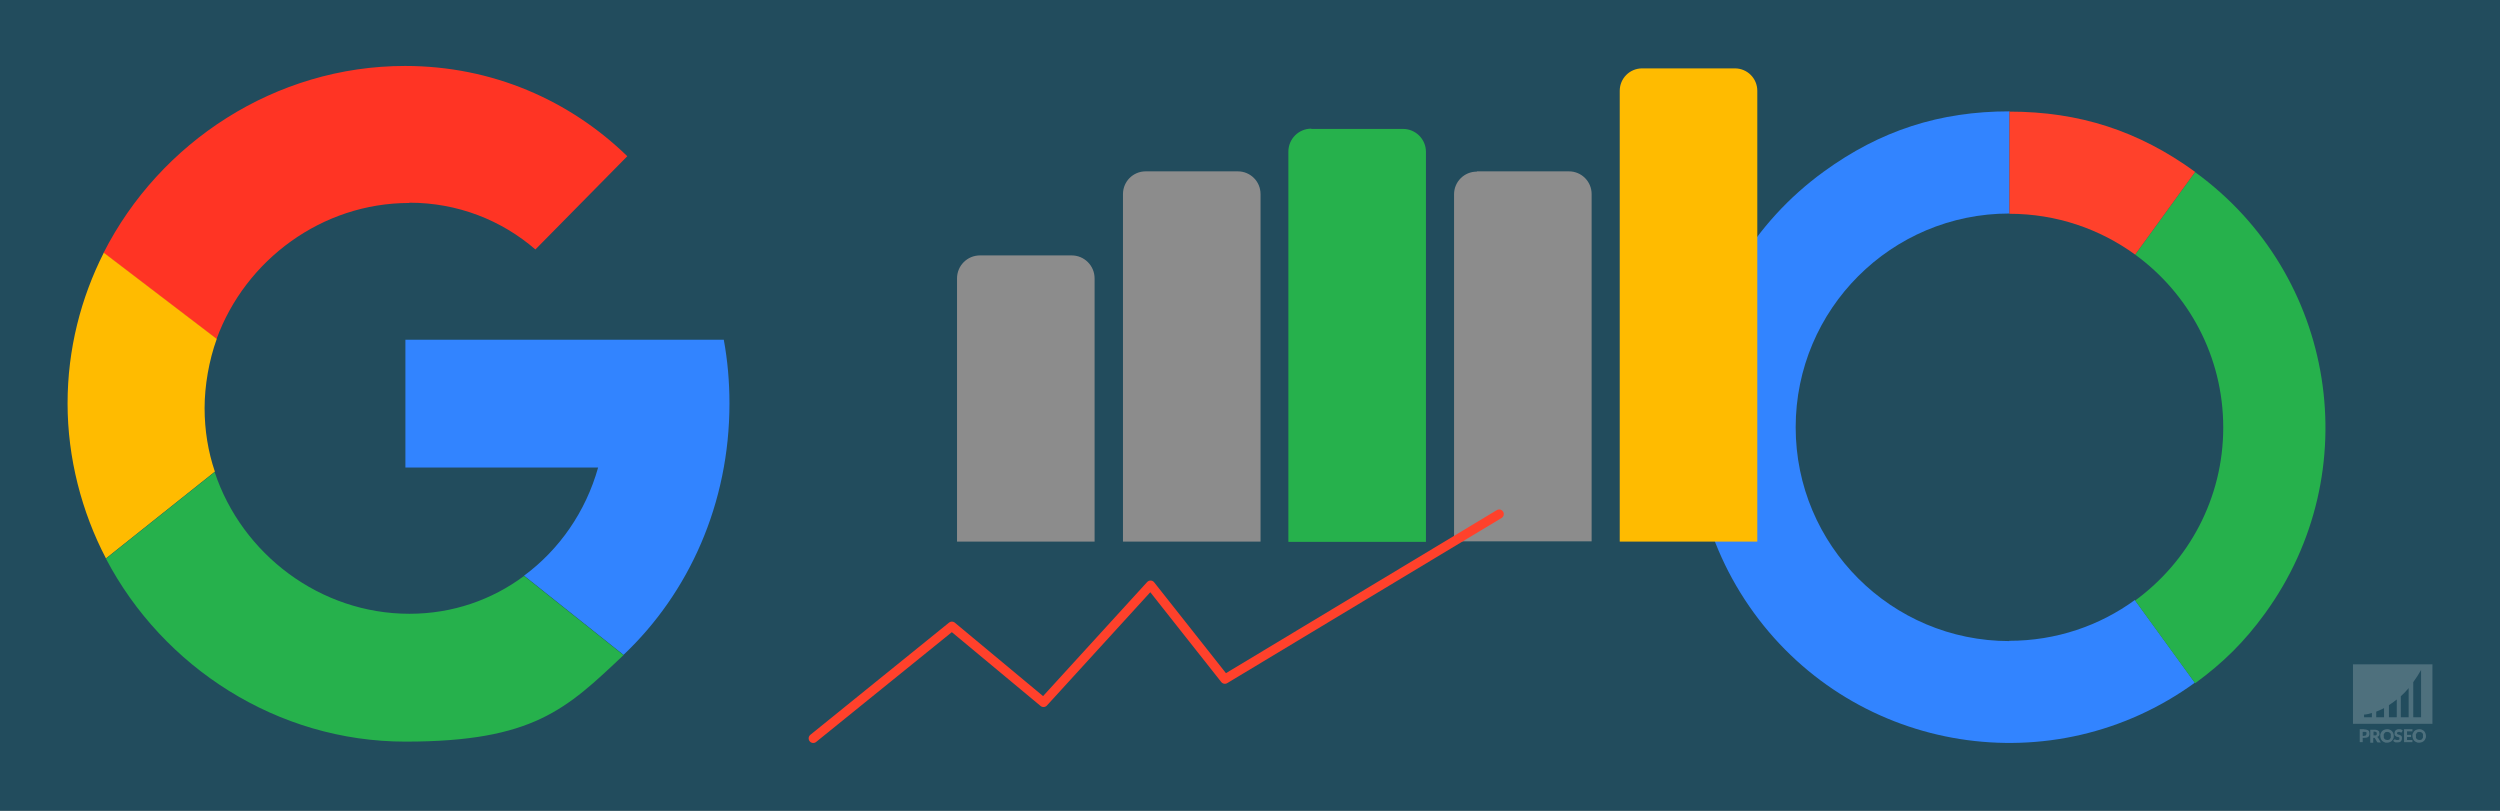
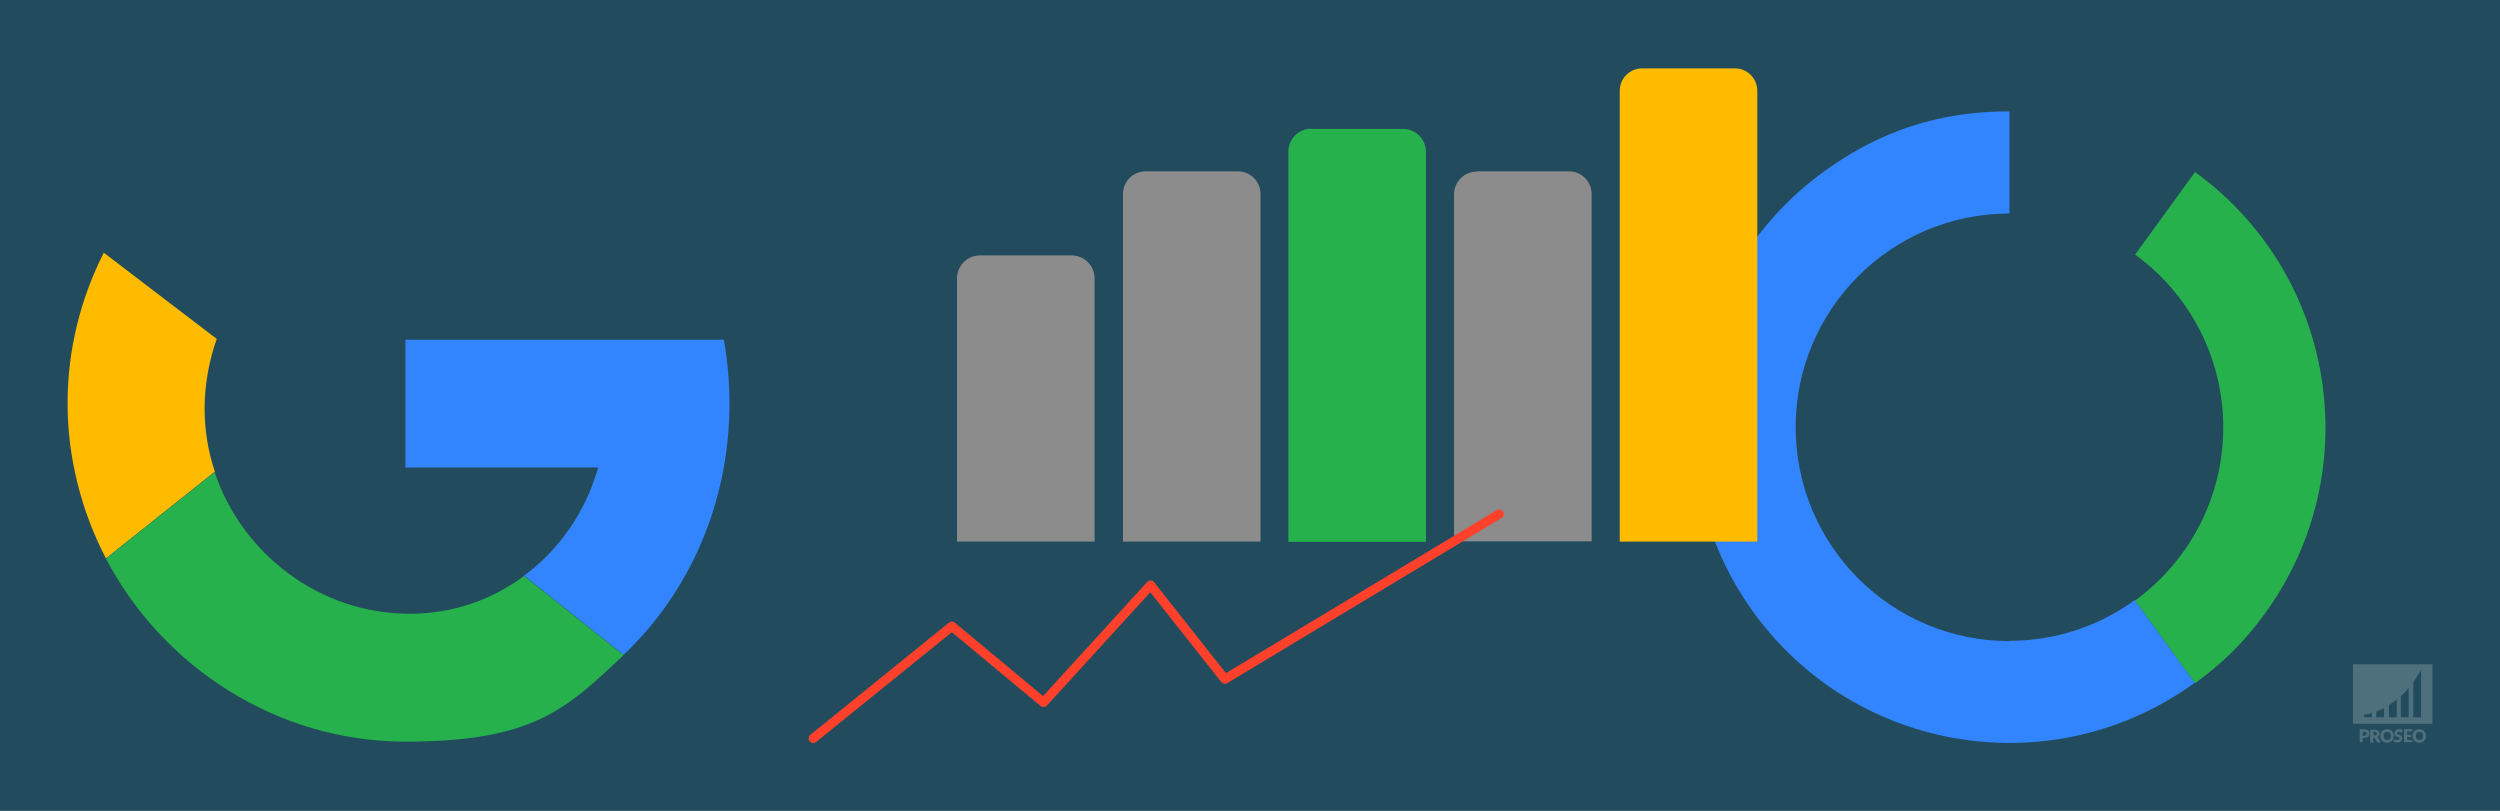
<svg xmlns="http://www.w3.org/2000/svg" version="1.1" viewBox="0 0 925 300">
  <rect x="0" y="0" width="925" height="300" fill="#333333" stroke="none" />
  <defs>
    <style> .st0, .st1 { fill: #fff; } .st0, .st2 { opacity: .2; } .st3 { fill: #fb0; } .st4 { fill: none; stroke: #ff412b; stroke-linecap: round; stroke-linejoin: round; stroke-width: 3.4px; } .st5 { fill: #8c8c8c; } .st6 { fill: #26b14c; } .st7 { fill: #ff3424; } .st8 { fill: #126688; opacity: .5; } .st9 { fill: #3284ff; } .st10 { fill: #ff412b; } </style>
  </defs>
  <g id="bg">
    <rect class="st8" width="925" height="300" />
  </g>
  <g id="watermerk">
    <g>
      <path class="st0" d="M870.6,245.8v22h29.4v-22h-29.4ZM877.6,265.4h-2.9v-1s1.1,0,2.9-.6v1.6ZM882.1,265.4h-2.9v-2.1c.9-.3,1.9-.8,2.9-1.3v3.4ZM886.8,265.4h-2.9v-4.5c1-.6,1.9-1.3,2.9-2.1v6.5ZM891.2,265.4h-2.9v-7.8c1-.9,2-1.9,2.9-3v10.9ZM895.8,265.4h-2.9v-13c1-1.4,2-2.9,2.9-4.5v17.5Z" />
      <g class="st2">
        <path class="st1" d="M874.8,269.9c.3,0,.6,0,.9.1.2,0,.4.2.6.3.2.1.3.3.3.5s.1.4.1.6,0,.5-.1.7c0,.2-.2.4-.3.5-.2.1-.4.3-.6.3-.2,0-.5.1-.9.1h-.6v1.6h-1.1v-4.8h1.7ZM874.8,272.2c.3,0,.5,0,.6-.2.1-.1.2-.3.2-.6s0-.2,0-.3c0,0,0-.2-.1-.2,0,0-.2-.1-.3-.1-.1,0-.2,0-.4,0h-.6v1.5h.6Z" />
        <path class="st1" d="M880.9,274.7h-1c-.2,0-.3,0-.4-.2l-.8-1.4c0,0,0-.1-.1-.1,0,0-.1,0-.2,0h-.3v1.8h-1.1v-4.8h1.5c.3,0,.6,0,.9.1.2,0,.4.2.6.3.2.1.3.3.3.4,0,.2.1.4.1.6s0,.3,0,.4c0,.1-.1.3-.2.4,0,.1-.2.2-.3.3-.1,0-.3.2-.4.2,0,0,.1,0,.2.1,0,0,.1.1.2.2l1,1.7ZM878.6,272.1c.2,0,.3,0,.4,0,.1,0,.2,0,.3-.2s.1-.1.1-.2c0,0,0-.2,0-.3,0-.2,0-.4-.2-.5-.1-.1-.3-.2-.6-.2h-.4v1.4h.4Z" />
        <path class="st1" d="M885.7,272.3c0,.3,0,.7-.2,1-.1.3-.3.6-.5.8-.2.2-.5.4-.8.5-.3.1-.6.2-1,.2s-.7,0-1-.2c-.3-.1-.6-.3-.8-.5-.2-.2-.4-.5-.5-.8-.1-.3-.2-.6-.2-1s0-.7.2-1c.1-.3.3-.6.5-.8s.5-.4.8-.5c.3-.1.6-.2,1-.2s.7,0,1,.2c.3.1.6.3.8.5.2.2.4.5.5.8.1.3.2.6.2,1ZM884.6,272.3c0-.2,0-.4,0-.6s-.1-.3-.3-.5c-.1-.1-.3-.2-.4-.3-.2,0-.4-.1-.6-.1s-.4,0-.6.1c-.2,0-.3.2-.4.3-.1.1-.2.3-.3.5s0,.4,0,.6,0,.5,0,.6c0,.2.1.3.3.5.1.1.3.2.4.3.2,0,.4.1.6.1s.4,0,.6-.1c.2,0,.3-.2.4-.3.1-.1.2-.3.3-.5,0-.2,0-.4,0-.6Z" />
        <path class="st1" d="M888.7,270.9c0,0,0,0-.1.1s0,0-.1,0-.1,0-.2,0c0,0-.1,0-.2-.1,0,0-.2,0-.2-.1,0,0-.2,0-.3,0-.2,0-.4,0-.5.1s-.2.2-.2.4,0,.2,0,.2c0,0,.1.1.2.2,0,0,.2,0,.3.1s.3,0,.4.1c.1,0,.3.1.4.2.1,0,.2.1.3.2,0,0,.2.2.2.4,0,.1,0,.3,0,.5s0,.4-.1.6c0,.2-.2.4-.3.5-.1.1-.3.3-.5.3-.2,0-.5.1-.7.1s-.3,0-.5,0c-.2,0-.3,0-.4-.1-.1,0-.3-.1-.4-.2-.1,0-.2-.2-.3-.3l.3-.5s0,0,.1,0c0,0,0,0,.1,0s.1,0,.2,0,.1,0,.2.1c0,0,.2,0,.3.1.1,0,.2,0,.4,0s.4,0,.5-.1c.1,0,.2-.2.2-.4s0-.2,0-.3c0,0-.1-.1-.2-.2,0,0-.2,0-.3-.1-.1,0-.3,0-.4-.1-.1,0-.3,0-.4-.2s-.2-.1-.3-.2-.2-.2-.2-.4c0-.2,0-.3,0-.6s0-.4.1-.5c0-.2.2-.3.3-.5.1-.1.3-.2.5-.3s.4-.1.7-.1.3,0,.4,0c.1,0,.3,0,.4.1.1,0,.2,0,.3.2.1,0,.2.1.3.2l-.3.5Z" />
        <path class="st1" d="M890.6,270.8v1.1h1.5v.8h-1.5v1.1h2v.8h-3.1v-4.8h3.1v.8h-2Z" />
        <path class="st1" d="M897.6,272.3c0,.3,0,.7-.2,1-.1.3-.3.6-.5.8-.2.2-.5.4-.8.5-.3.1-.6.2-1,.2s-.7,0-1-.2c-.3-.1-.6-.3-.8-.5-.2-.2-.4-.5-.5-.8-.1-.3-.2-.6-.2-1s0-.7.2-1c.1-.3.3-.6.5-.8s.5-.4.8-.5c.3-.1.6-.2,1-.2s.7,0,1,.2c.3.1.6.3.8.5.2.2.4.5.5.8.1.3.2.6.2,1ZM896.5,272.3c0-.2,0-.4,0-.6s-.1-.3-.3-.5c-.1-.1-.3-.2-.4-.3-.2,0-.4-.1-.6-.1s-.4,0-.6.1c-.2,0-.3.2-.4.3-.1.1-.2.3-.3.5s0,.4,0,.6,0,.5,0,.6c0,.2.1.3.3.5.1.1.3.2.4.3.2,0,.4.1.6.1s.4,0,.6-.1c.2,0,.3-.2.4-.3.1-.1.2-.3.3-.5,0-.2,0-.4,0-.6Z" />
      </g>
    </g>
  </g>
  <g id="afbeelding">
    <g>
      <path class="st9" d="M743.5,237.2c-43.7,0-79.1-35.4-79.1-79.1s35.4-79.1,79.1-79.1v-37.8c-25.8,0-47.8,7.1-68.7,22.3-52.2,37.9-63.8,111-25.9,163.2,37.9,52.2,111,63.8,163.2,25.9l-22.2-30.6c-13,9.5-29.1,15.1-46.5,15.1Z" />
      <path class="st6" d="M812.2,63.6l-22.2,30.6c19.8,14.4,32.6,37.7,32.6,64s-12.9,49.6-32.6,64l22.2,30.6c10.4-7.6,18.3-15.4,25.9-25.9,37.9-52.2,26.4-125.3-25.9-163.2Z" />
-       <path class="st10" d="M790,94.2l22.2-30.6c-20.9-15.2-42.9-22.3-68.7-22.3v37.8c17.4,0,33.4,5.6,46.5,15.1Z" />
    </g>
    <g>
      <path class="st5" d="M362.5,94.5h34c4.7,0,8.5,3.8,8.5,8.5v97.4h-50.9v-97.4c0-4.7,3.8-8.5,8.5-8.5Z" />
      <path class="st3" d="M607.7,25.3h34.2c4.6,0,8.3,3.7,8.3,8.3v166.8h-50.9V33.6c0-4.6,3.7-8.3,8.3-8.3Z" />
      <path class="st5" d="M423.8,63.4h34.2c4.6,0,8.4,3.7,8.4,8.4v128.6h-50.9V71.8c0-4.6,3.7-8.4,8.4-8.4Z" />
      <path class="st5" d="M546.5,63.4h34c4.7,0,8.4,3.8,8.4,8.4v128.5h-50.9V71.9c0-4.7,3.8-8.4,8.4-8.4Z" />
      <path class="st6" d="M485.2,47.7h33.9c4.7,0,8.5,3.8,8.5,8.5v144.3h-50.9V56.1c0-4.7,3.8-8.5,8.5-8.5Z" />
    </g>
    <polyline class="st4" points="300.9 273.2 352.2 231.7 386.1 259.9 425.7 216.5 453.2 251.3 554.7 190.2" />
    <g>
      <path class="st9" d="M269.9,149.3c0-8.1-.7-16-2.1-23.6h-117.8v47.3h71.3c-4.6,16.4-14.4,30.4-27.4,40l36.8,29.3c24.2-22.9,39.2-56,39.2-93Z" />
-       <path class="st7" d="M151.5,75c17.9,0,34.1,6.5,46.6,17.3l34-34.5c-21.3-20.7-50-33.4-82.2-33.4-48,0-90.8,28.2-111.6,69.2l41.8,31.9c10.7-29.4,39.1-50.4,71.3-50.4Z" />
      <path class="st3" d="M39.2,206.6l40.3-32.1c-2.5-7.4-3.8-15.3-3.8-23.5s1.6-17.6,4.5-25.6l-41.8-31.9c-8.5,16.8-13.4,35.7-13.4,55.8s5.2,40.1,14.2,57.3Z" />
      <path class="st6" d="M79.5,174.6l-40.3,32.1c21.1,40.2,63.4,67.7,110.8,67.7s59.6-12.1,80.7-32l-36.8-29.3c-11.8,8.8-26.4,14-42.4,14-33,0-62-22-72.1-52.5Z" />
    </g>
  </g>
</svg>